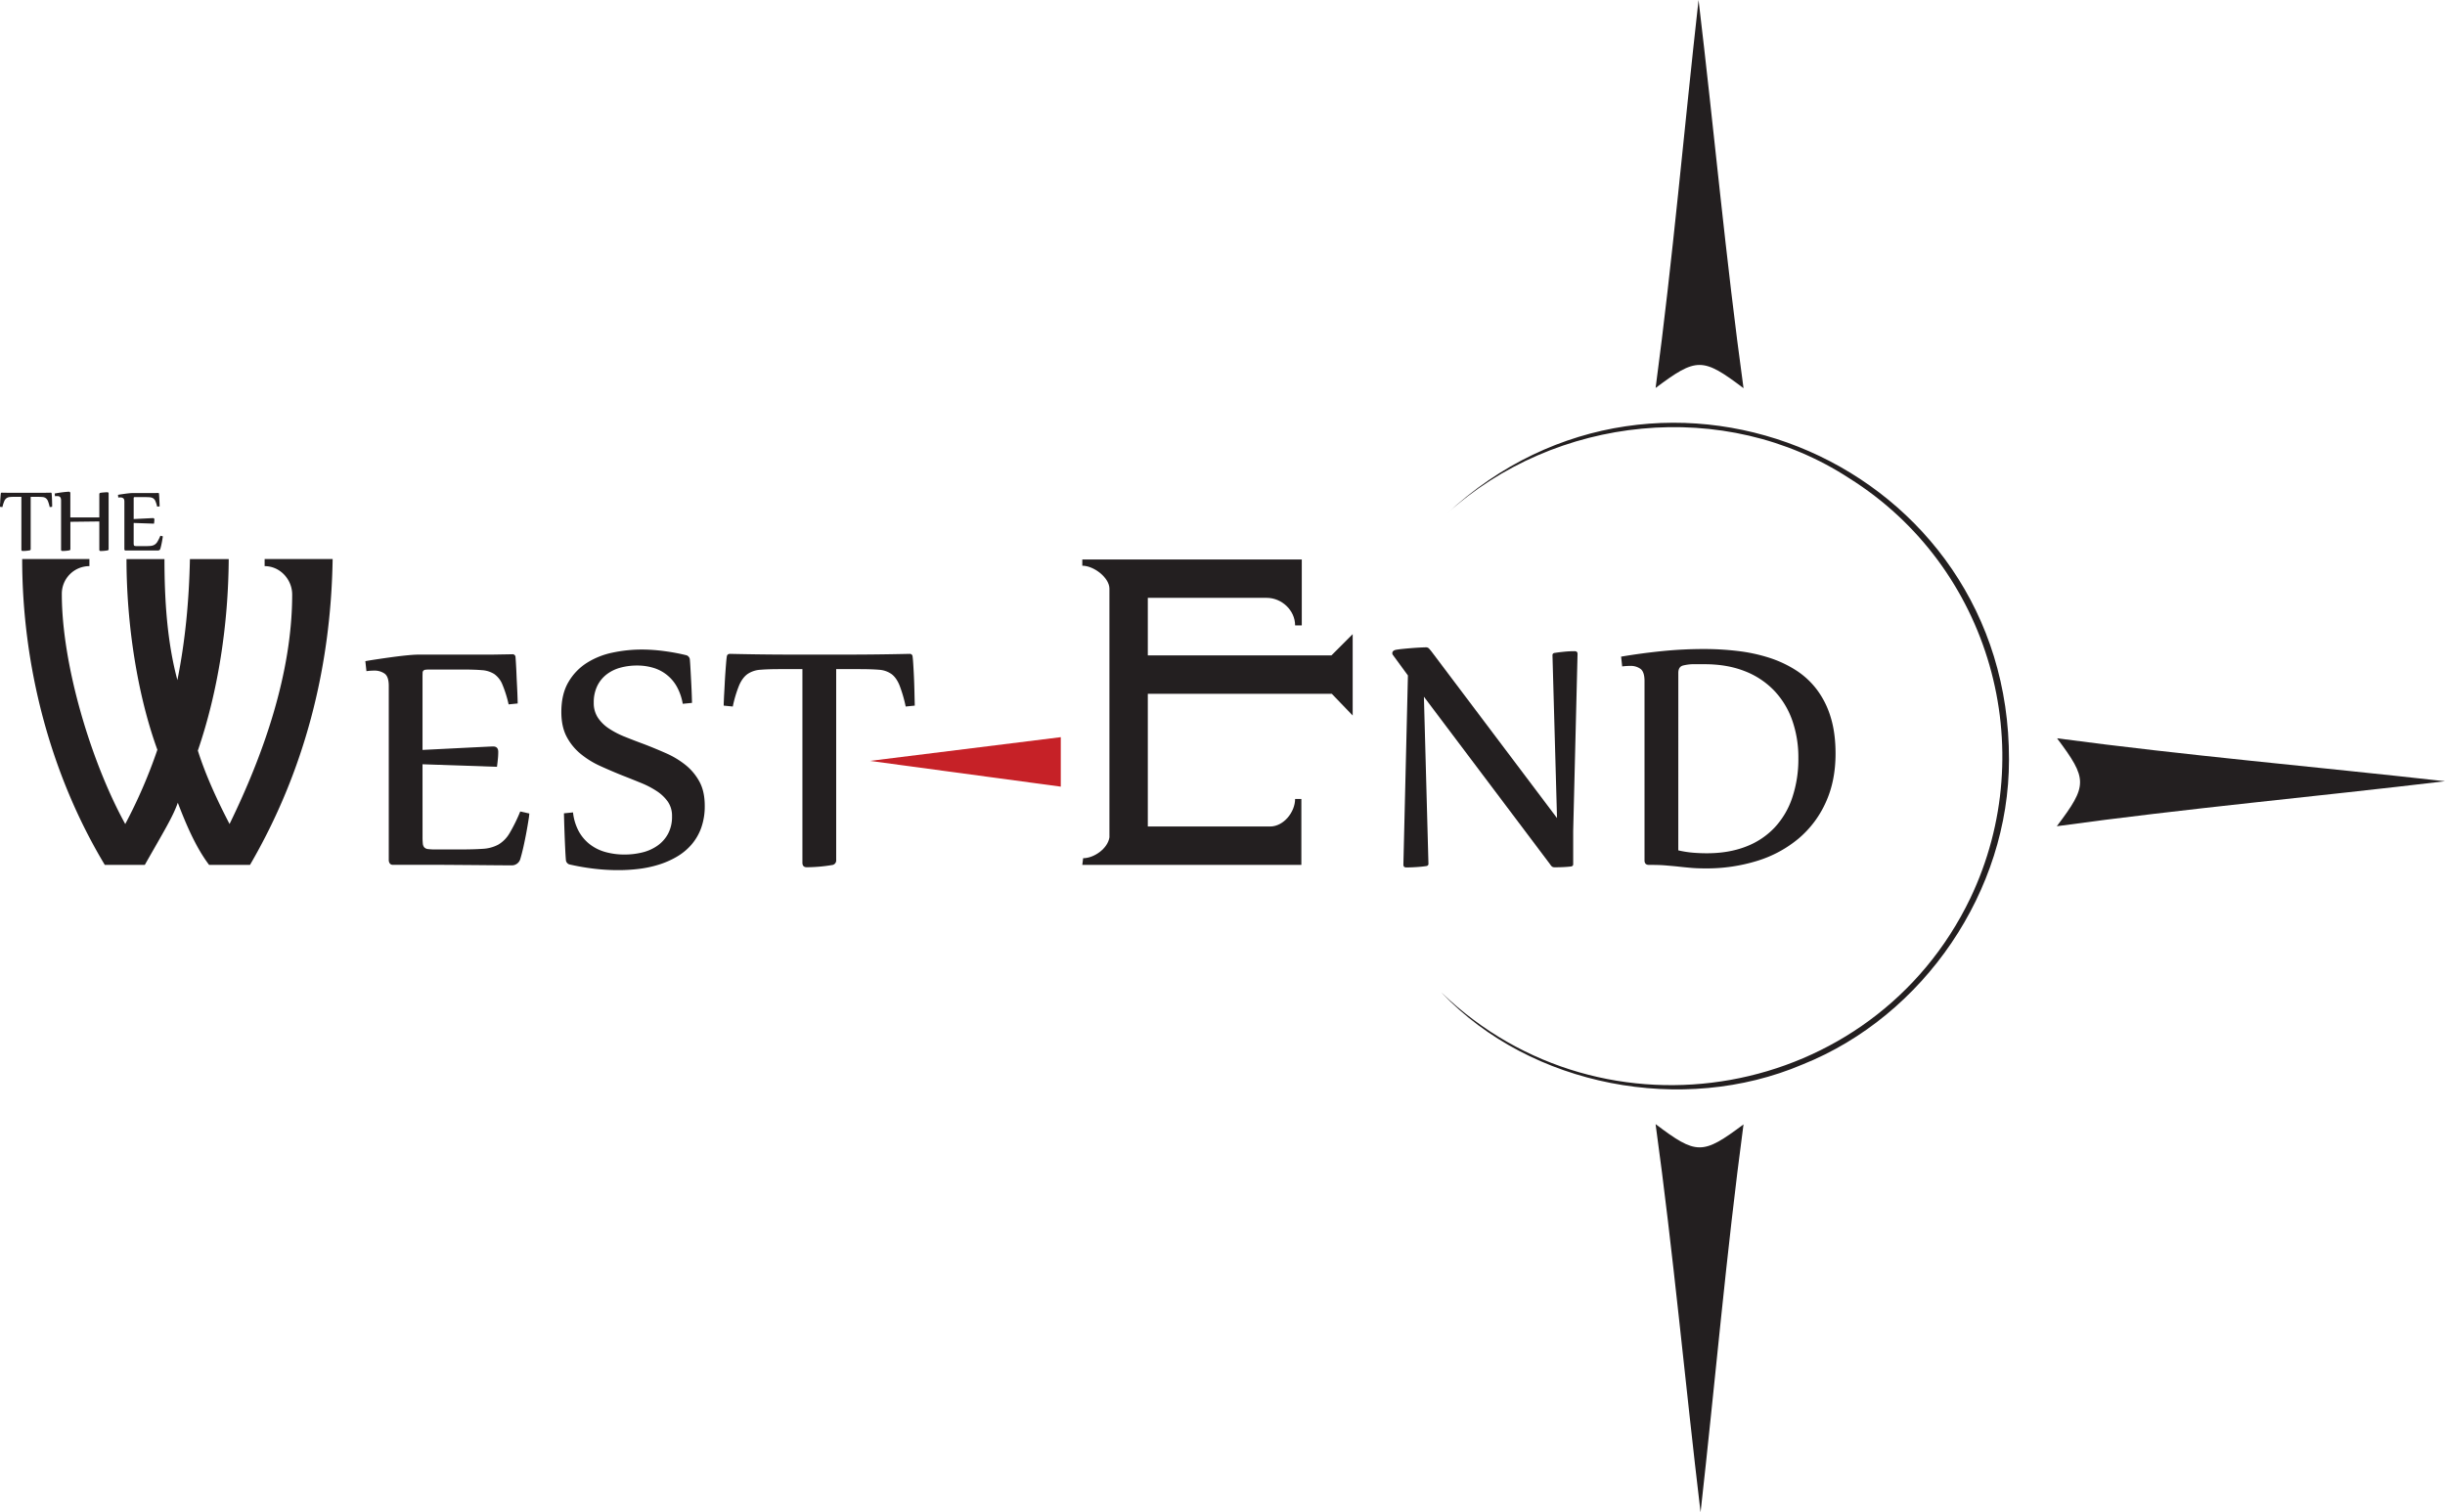
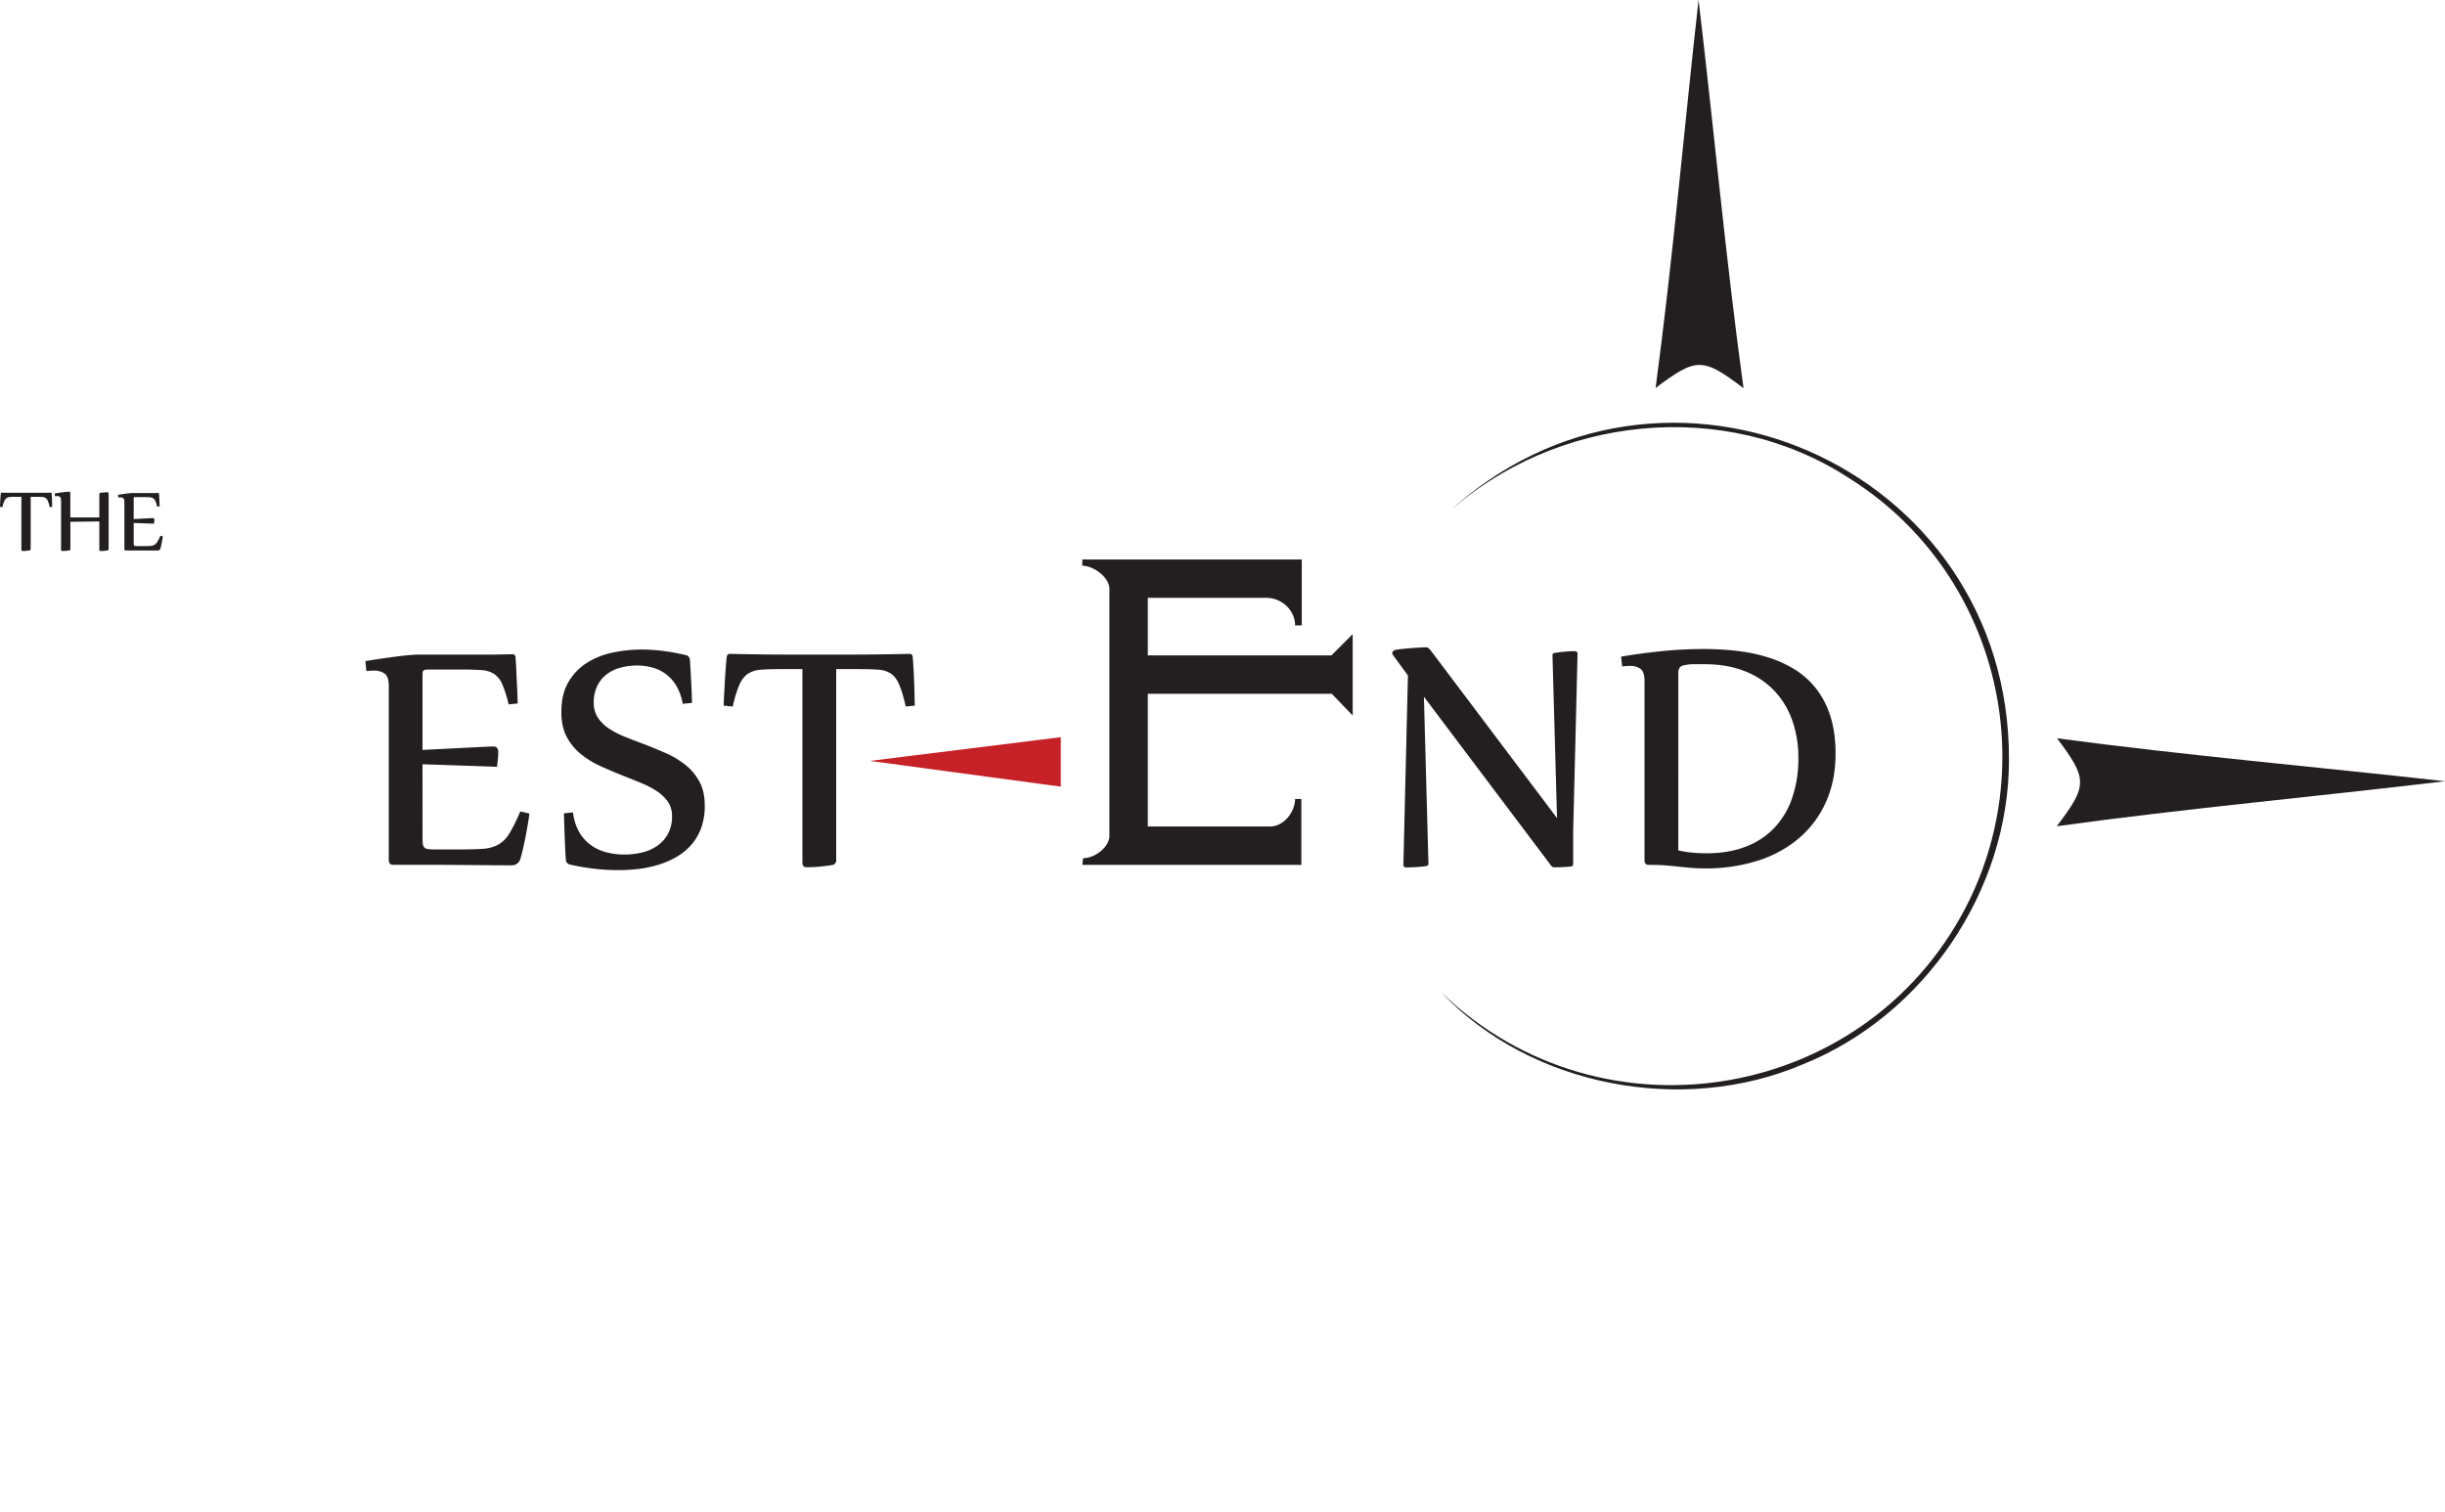
<svg xmlns="http://www.w3.org/2000/svg" id="Layer_1" data-name="Layer 1" viewBox="0 0 2000 1237.05">
  <defs>
    <style>
      .cls-1 {
        fill: #231f20;
      }

      .cls-2 {
        fill: #c62127;
      }
    </style>
  </defs>
  <g>
    <g>
      <path class="cls-1" d="M1179.5,812.25c132.56,127.24,352.59,88.14,432.19-77.47,58.56-122.6,16.3-271.37-99.09-343.62-101.79-66.4-240.59-51.39-329.26,29.16,176.4-164,460.77-39.66,460,201.15.09,107.22-69.44,209.48-168.92,249.28-97.91,41.65-222,18.1-295-58.5Z" />
      <path class="cls-1" d="M1354.28,317.33c33.56-25.15,38.45-25.07,71.92.21C1411.66,211.93,1402.05,105.83,1389.41,0,1377.53,105.79,1368.4,211.78,1354.28,317.33Z" />
-       <path class="cls-1" d="M1426.19,919.73c-33.56,25.14-38.45,25.06-71.93-.22,14.54,105.62,24.16,211.71,36.8,317.54C1402.94,1131.26,1412.06,1025.27,1426.19,919.73Z" />
      <path class="cls-1" d="M1682.67,603.92c25.15,33.56,25.07,38.45-.21,71.92,105.62-14.54,211.71-24.15,317.54-36.79C1894.21,627.17,1788.22,618,1682.67,603.92Z" />
    </g>
    <polygon class="cls-2" points="711.52 622.41 867.72 602.99 867.72 643.47 711.52 622.41" />
    <g>
-       <path class="cls-1" d="M204.5,707.47H171.05c-10.92-14.34-19.11-33.79-25.6-50.86-4.1,11.61-10.92,22.53-27,50.86H85.72C41,633.06,18.14,544.32,18.14,457.29h55v5.8A22.57,22.57,0,0,0,50.57,486c0,57.68,23.89,137.2,51.88,188.06a415.36,415.36,0,0,0,26.28-60.75c-16.39-45.06-25.26-102.74-25.26-156h31.06c0,32.76,2.05,67.24,10.58,99,6.48-32.43,9.55-65.19,10.24-99h31.74c-.34,53.24-8.53,107.85-25.26,156.66,6.49,20.48,16,40.95,25.94,60.07C215.42,617.36,239,550.81,239,486.3c0-12.29-9.9-23.21-22.53-23.21v-5.8h55.63C270.71,546,249.21,630.67,204.5,707.47Z" />
      <path class="cls-1" d="M345.64,684.44a53.24,53.24,0,0,0,.22,5.57,5.55,5.55,0,0,0,1.19,3.12,5,5,0,0,0,3.19,1.41,49.78,49.78,0,0,0,6.24.3h19.16q11.88,0,19.31-.52a30.11,30.11,0,0,0,12.63-3.42,25.81,25.81,0,0,0,9.14-9.21,133,133,0,0,0,8.83-17.9l7.43,1.64a50.27,50.27,0,0,1-.67,5.35q-.66,4.31-1.71,10t-2.37,11.66q-1.34,5.94-2.68,10.4a7.18,7.18,0,0,1-7.27,5q-5.5,0-13.08-.07l-16.86-.15-19.9-.15q-10.62-.07-22.21-.07H321.57a3,3,0,0,1-2.82-1.27,4.75,4.75,0,0,1-.74-2.45V561q0-7.57-3.42-10a14.18,14.18,0,0,0-8.47-2.45,46.6,46.6,0,0,0-6.38.45l-.89-8.17c2.07-.4,5.09-.89,9.06-1.49s8.09-1.19,12.4-1.78,8.47-1.09,12.48-1.49,7.15-.59,9.43-.59h54.07c3.37,0,6.88,0,10.55-.08s7.72-.12,12.18-.22a2.37,2.37,0,0,1,2.67,2.23c.1,1.39.23,3.22.37,5.5s.27,4.75.38,7.42.22,5.4.37,8.17.27,5.35.37,7.73.17,4.41.22,6.09.07,2.72.07,3.12l-7.42.74a97.46,97.46,0,0,0-5.13-16.34,19.31,19.31,0,0,0-6.61-8.47,21.34,21.34,0,0,0-10.17-3.19q-6.17-.52-16-.52H352a34.85,34.85,0,0,0-3.78.15,3.08,3.08,0,0,0-1.86.74,2.57,2.57,0,0,0-.67,1.71c0,.74-.07,1.76-.07,3v60.17q12.18-.6,22.35-1.12l17.68-.89,12.11-.59c3.06-.15,5-.23,5.64-.23q4.15,0,4.16,4.46a57.62,57.62,0,0,1-.3,5.79c-.2,2-.44,4.12-.74,6.39l-60.9-2.08Z" />
      <path class="cls-1" d="M558.48,575.7a44.13,44.13,0,0,0-4.83-14,32.51,32.51,0,0,0-19.31-15.45,45.83,45.83,0,0,0-13.3-1.86,51.52,51.52,0,0,0-13.37,1.71,32.42,32.42,0,0,0-11.29,5.42,26.82,26.82,0,0,0-7.79,9.51,30.45,30.45,0,0,0-2.9,13.81,21.57,21.57,0,0,0,3.42,12.26,32,32,0,0,0,9.13,8.91,71.88,71.88,0,0,0,13.15,6.76q7.43,3,15.45,5.94,8.91,3.42,17.82,7.36a71.69,71.69,0,0,1,16,9.58,44.93,44.93,0,0,1,11.44,13.66q4.38,8,4.38,19.76a52.35,52.35,0,0,1-2.9,18.12,43.35,43.35,0,0,1-8,13.74,47.61,47.61,0,0,1-12,9.88,69.88,69.88,0,0,1-14.7,6.46,92,92,0,0,1-16.42,3.49,138,138,0,0,1-16.86,1,164.39,164.39,0,0,1-19.83-1.19,191,191,0,0,1-19.68-3.41,3.82,3.82,0,0,1-2.15-1.26,4,4,0,0,1-1-2c-.2-2.08-.4-5.12-.59-9.14s-.37-8.09-.52-12.25-.28-7.92-.37-11.29-.15-5.35-.15-5.94l7.42-.74A41.59,41.59,0,0,0,473.43,680a34.35,34.35,0,0,0,9.21,10.76A37.25,37.25,0,0,0,495.42,697a57.5,57.5,0,0,0,15.52,2,60.4,60.4,0,0,0,14.41-1.71,36.55,36.55,0,0,0,12.4-5.5,28.19,28.19,0,0,0,8.69-9.73,29.48,29.48,0,0,0,3.27-14.41,20.32,20.32,0,0,0-3.41-11.88,33.59,33.59,0,0,0-9.14-8.69,73.7,73.7,0,0,0-13.07-6.76q-7.35-3-15.23-6.09Q500,630.67,491,626.58a72.38,72.38,0,0,1-16-9.88,45.64,45.64,0,0,1-11.44-14q-4.38-8.25-4.38-20.28,0-14.55,5.72-24.36a45.76,45.76,0,0,1,15-15.75,63.26,63.26,0,0,1,21.09-8.46,114.74,114.74,0,0,1,24.14-2.53A138.53,138.53,0,0,1,543,532.55a165.37,165.37,0,0,1,18.12,3.35,3.71,3.71,0,0,1,2.15,1.26,3.93,3.93,0,0,1,1,2c.2,2.08.39,5,.59,8.69s.4,7.48.6,11.29.34,7.26.44,10.33.15,4.9.15,5.49Z" />
      <path class="cls-1" d="M638.07,547.33q-9.66,0-16,.52a21,21,0,0,0-10.47,3.42q-4.15,2.9-6.91,9.13a99,99,0,0,0-5.27,17.53l-7.43-.74c0-.39,0-1.49.08-3.27s.15-3.91.3-6.38.29-5.2.44-8.17.32-5.87.52-8.69.4-5.45.59-7.88.4-4.33.6-5.72,1-2.23,2.67-2.23q13.51.3,25.85.45t22.73.15h49.46q10.4,0,22.88-.15t26-.45a2.23,2.23,0,0,1,2.38,2.23q.3,2.08.52,5.72c.15,2.43.3,5.05.45,7.88s.27,5.71.37,8.69.17,5.69.22,8.17.1,4.6.15,6.38.07,2.88.07,3.27l-7.42.74a111.45,111.45,0,0,0-5.13-17.53q-2.6-6.23-6.61-9.13A19.94,19.94,0,0,0,719,547.85q-6.16-.51-16-.52H684V703.45a3.8,3.8,0,0,1-3.56,4.16c-1.69.3-3.54.57-5.57.82s-4,.45-5.94.59-3.72.25-5.35.3-2.85.08-3.64.08q-3.57,0-3.57-3.72V547.33Z" />
      <path class="cls-1" d="M1089.42,567.53H938.91V676.07h100c11.26,0,20.48-12,20.48-22.53h5.12v53.93H885.32L886,702c8.88,0,20.14-7.86,21.51-17.07V481.52c0-8.87-12.63-18.77-22.19-18.77v-5.12h179.53v53.93h-5.46c0-12.29-10.92-22.53-23.21-22.53H938.91v47.1h150.17l17.41-17.41v66.56Z" />
      <path class="cls-1" d="M1166.39,529.51a3.29,3.29,0,0,1,2.53,1c.59.65,1.28,1.46,2.07,2.45l102.65,136.22-3.72-133.24c0-1.19.8-1.84,2.38-1.94,1.79-.29,4.16-.59,7.13-.89s5.84-.44,8.62-.44c1.58,0,2.38.74,2.38,2.22l-3.57,144.84v27.18c0,1.19-.79,1.83-2.38,1.93-1.78.2-3.79.35-6,.45s-4.48.15-6.76.15a3.63,3.63,0,0,1-2.08-.52,5.92,5.92,0,0,1-1.49-1.71L1164.75,569.91l3.72,136.66c0,1.19-.8,1.84-2.38,1.94q-2.67.43-7.35.74t-8.39.3c-1.59,0-2.38-.75-2.38-2.23l3.71-154.79L1139.5,535.9a2.24,2.24,0,0,1-.59-1.64c0-1.28.89-2.18,2.67-2.67q2.39-.45,6.09-.82t7.5-.67c2.53-.2,4.83-.34,6.91-.44S1165.6,529.51,1166.39,529.51Z" />
      <path class="cls-1" d="M1348.78,707.47q-3.57,0-3.57-3.72V557.14q0-7.57-3.27-10a13.74,13.74,0,0,0-8.46-2.45,54.48,54.48,0,0,0-6.54.44l-.89-8q16.64-2.82,33.64-4.53t34.1-1.71a233.08,233.08,0,0,1,27.85,1.64,136.08,136.08,0,0,1,25.55,5.49,94.3,94.3,0,0,1,21.91,10.25,66.55,66.55,0,0,1,17.16,15.9,72.14,72.14,0,0,1,11.21,22.43q4,12.91,4,29.86,0,22.43-8,39.88a83.29,83.29,0,0,1-22.13,29.49,97.13,97.13,0,0,1-33.72,18.27,139.19,139.19,0,0,1-42.56,6.24q-6.67,0-11.81-.45c-3.41-.29-6.8-.62-10.17-1s-7-.67-10.77-1S1354,707.47,1348.78,707.47Zm24.06-11.89a81.9,81.9,0,0,0,11.44,1.86q5.79.52,12,.52,17.82,0,31.79-5.42A63,63,0,0,0,1451.57,677a67,67,0,0,0,14.48-24.51,98.71,98.71,0,0,0,5-32.38,90.9,90.9,0,0,0-5.12-31.19A68,68,0,0,0,1451,564.64a66.63,66.63,0,0,0-24.07-15.75q-14.25-5.57-32.53-5.57h-7.58a36.74,36.74,0,0,0-10.32,1.12c-2.42.74-3.64,2.74-3.64,6Z" />
    </g>
    <g>
      <path class="cls-1" d="M12.59,406.41c-1.76,0-3.22,0-4.37.14a5.77,5.77,0,0,0-2.86.93A5.77,5.77,0,0,0,3.47,410,27.1,27.1,0,0,0,2,414.77l-2-.2c0-.11,0-.41,0-.89s0-1.07.08-1.75.08-1.42.12-2.23.09-1.61.15-2.38.1-1.49.16-2.15.11-1.18.16-1.56S1,403,1.42,403l7.07.12q3.36,0,6.21,0H28.22q2.84,0,6.25,0l7.1-.12a.6.6,0,0,1,.65.61c.06.38.1.9.15,1.56s.08,1.38.12,2.15.07,1.56.1,2.38,0,1.55.06,2.23,0,1.26,0,1.75,0,.78,0,.89l-2,.2a30.52,30.52,0,0,0-1.4-4.79,5.66,5.66,0,0,0-1.81-2.5,5.44,5.44,0,0,0-2.78-.93c-1.12-.09-2.58-.14-4.36-.14h-5.2v42.67a1,1,0,0,1-1,1.13c-.46.09-1,.16-1.53.23s-1.09.12-1.62.16-1,.07-1.46.08l-1,0c-.65,0-1-.34-1-1V406.41Z" />
      <path class="cls-1" d="M81.24,404.26a1.07,1.07,0,0,1,1-1.14c.44-.08.93-.15,1.49-.2l1.64-.15,1.48-.1,1,0c.65,0,1,.34,1,1v45.43a1,1,0,0,1-1,1.13c-.46.09-1,.16-1.53.23s-1.09.12-1.62.16-1,.07-1.46.08l-1,0c-.65,0-1-.34-1-1V426.54l-23.67.29v22.25a1,1,0,0,1-1,1.13c-.46.09-1,.16-1.53.23s-1.09.12-1.62.16-1,.07-1.46.08l-1,0c-.65,0-1-.34-1-1v-40.2a6.6,6.6,0,0,0-.22-1.84,2.6,2.6,0,0,0-.65-1.12,2.45,2.45,0,0,0-1-.57,4.87,4.87,0,0,0-1.32-.16,13.57,13.57,0,0,0-1.79.12l-.24-2.23c1.46-.27,2.85-.5,4.16-.69s2.48-.34,3.49-.45,1.87-.19,2.54-.24,1.11-.08,1.3-.08a1.14,1.14,0,0,1,1.3,1.29v19.74H81.24Z" />
      <path class="cls-1" d="M109.34,443.88a12.32,12.32,0,0,0,.06,1.52,1.53,1.53,0,0,0,.32.86,1.36,1.36,0,0,0,.87.38,12.81,12.81,0,0,0,1.71.08h5.24c2.16,0,3.92,0,5.27-.14a8.27,8.27,0,0,0,3.46-.93,7.15,7.15,0,0,0,2.49-2.52,36.94,36.94,0,0,0,2.42-4.89l2,.44a12.74,12.74,0,0,1-.19,1.47c-.12.78-.27,1.69-.46,2.74s-.41,2.1-.65,3.18-.49,2-.73,2.84a2,2,0,0,1-2,1.39l-3.57,0-4.61,0-5.44,0-6.07,0h-6.74a.81.81,0,0,1-.77-.34,1.28,1.28,0,0,1-.21-.67v-39c0-1.38-.31-2.29-.93-2.74a3.9,3.9,0,0,0-2.31-.67,13.09,13.09,0,0,0-1.75.12l-.24-2.23c.56-.11,1.39-.24,2.47-.41l3.39-.48c1.18-.16,2.32-.3,3.41-.41s2-.16,2.58-.16h14.78l2.88,0,3.33-.06a.64.64,0,0,1,.73.61c0,.38.06.88.1,1.5s.08,1.3.11,2,.06,1.47.1,2.23.07,1.46.1,2.11,0,1.21.06,1.67,0,.74,0,.85l-2,.2a26.54,26.54,0,0,0-1.4-4.46,5.34,5.34,0,0,0-1.81-2.32,6,6,0,0,0-2.78-.87c-1.12-.09-2.58-.14-4.36-.14h-7.15a8.86,8.86,0,0,0-1,0,.86.86,0,0,0-.51.2.75.75,0,0,0-.19.47c0,.2,0,.48,0,.83v16.44l6.11-.3,4.83-.24,3.31-.17,1.54-.06c.76,0,1.14.41,1.14,1.22a14.35,14.35,0,0,1-.09,1.58c-.05.55-.12,1.13-.2,1.75l-16.64-.57Z" />
    </g>
  </g>
</svg>